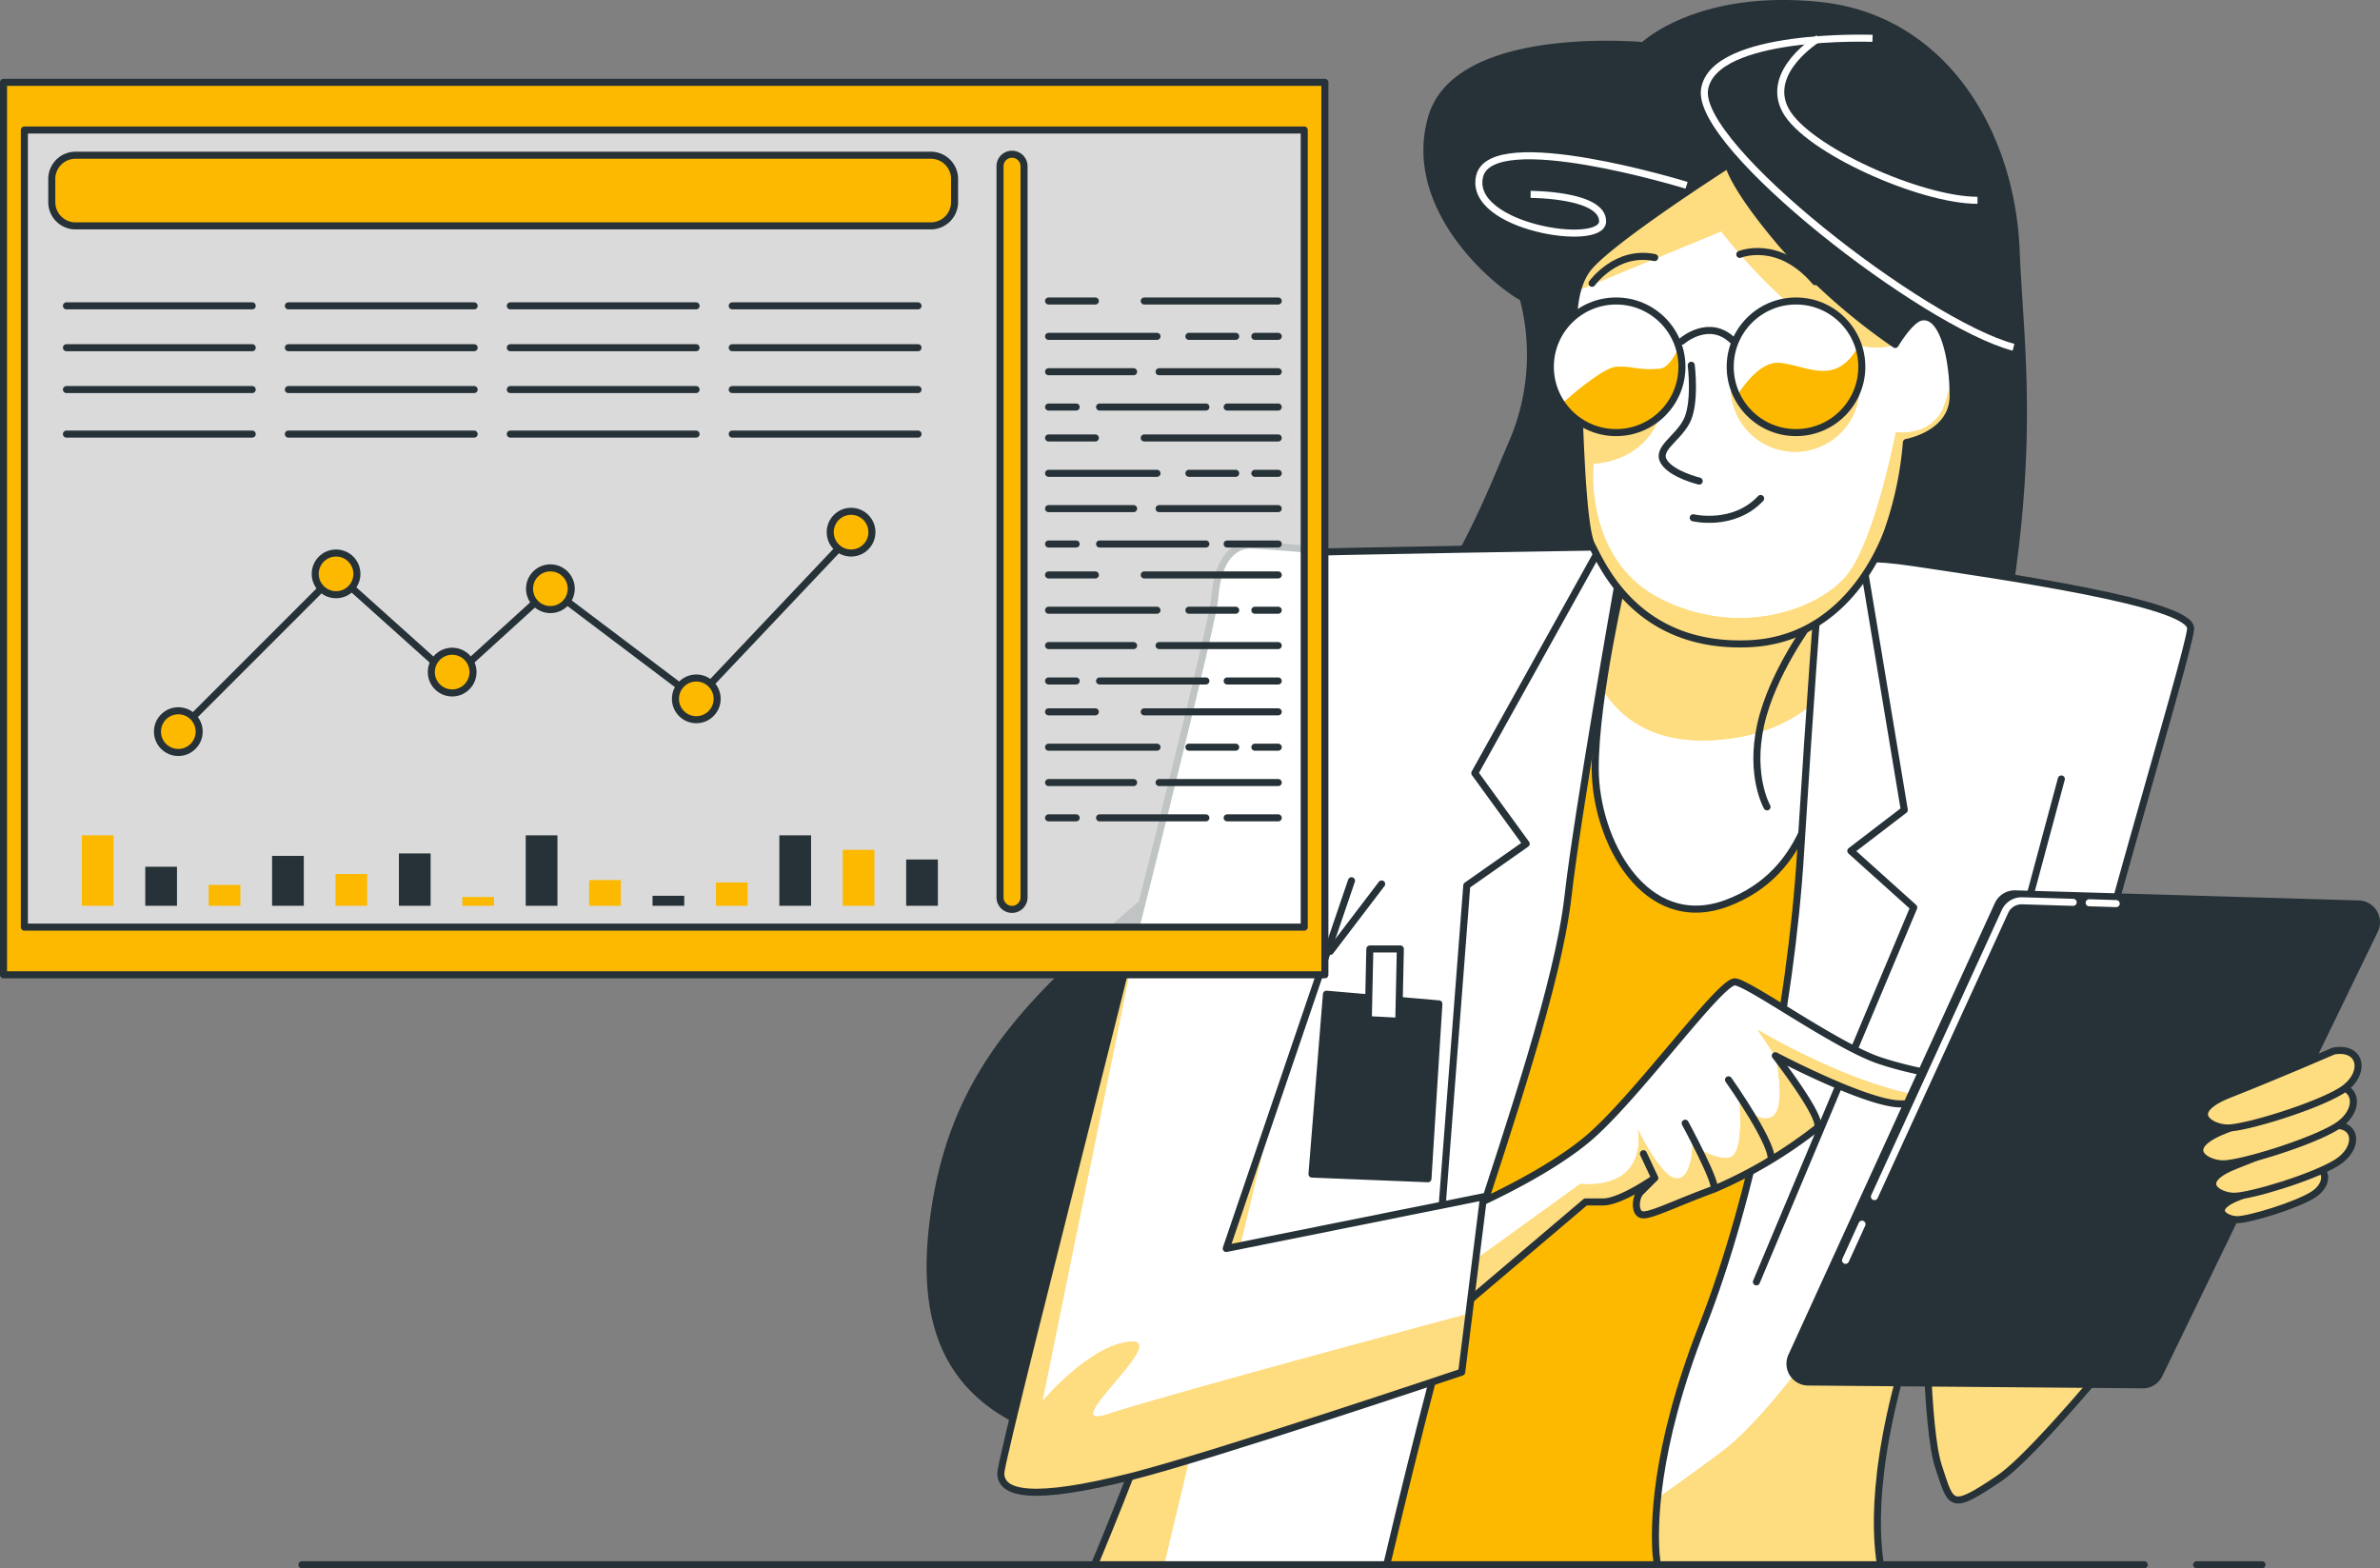
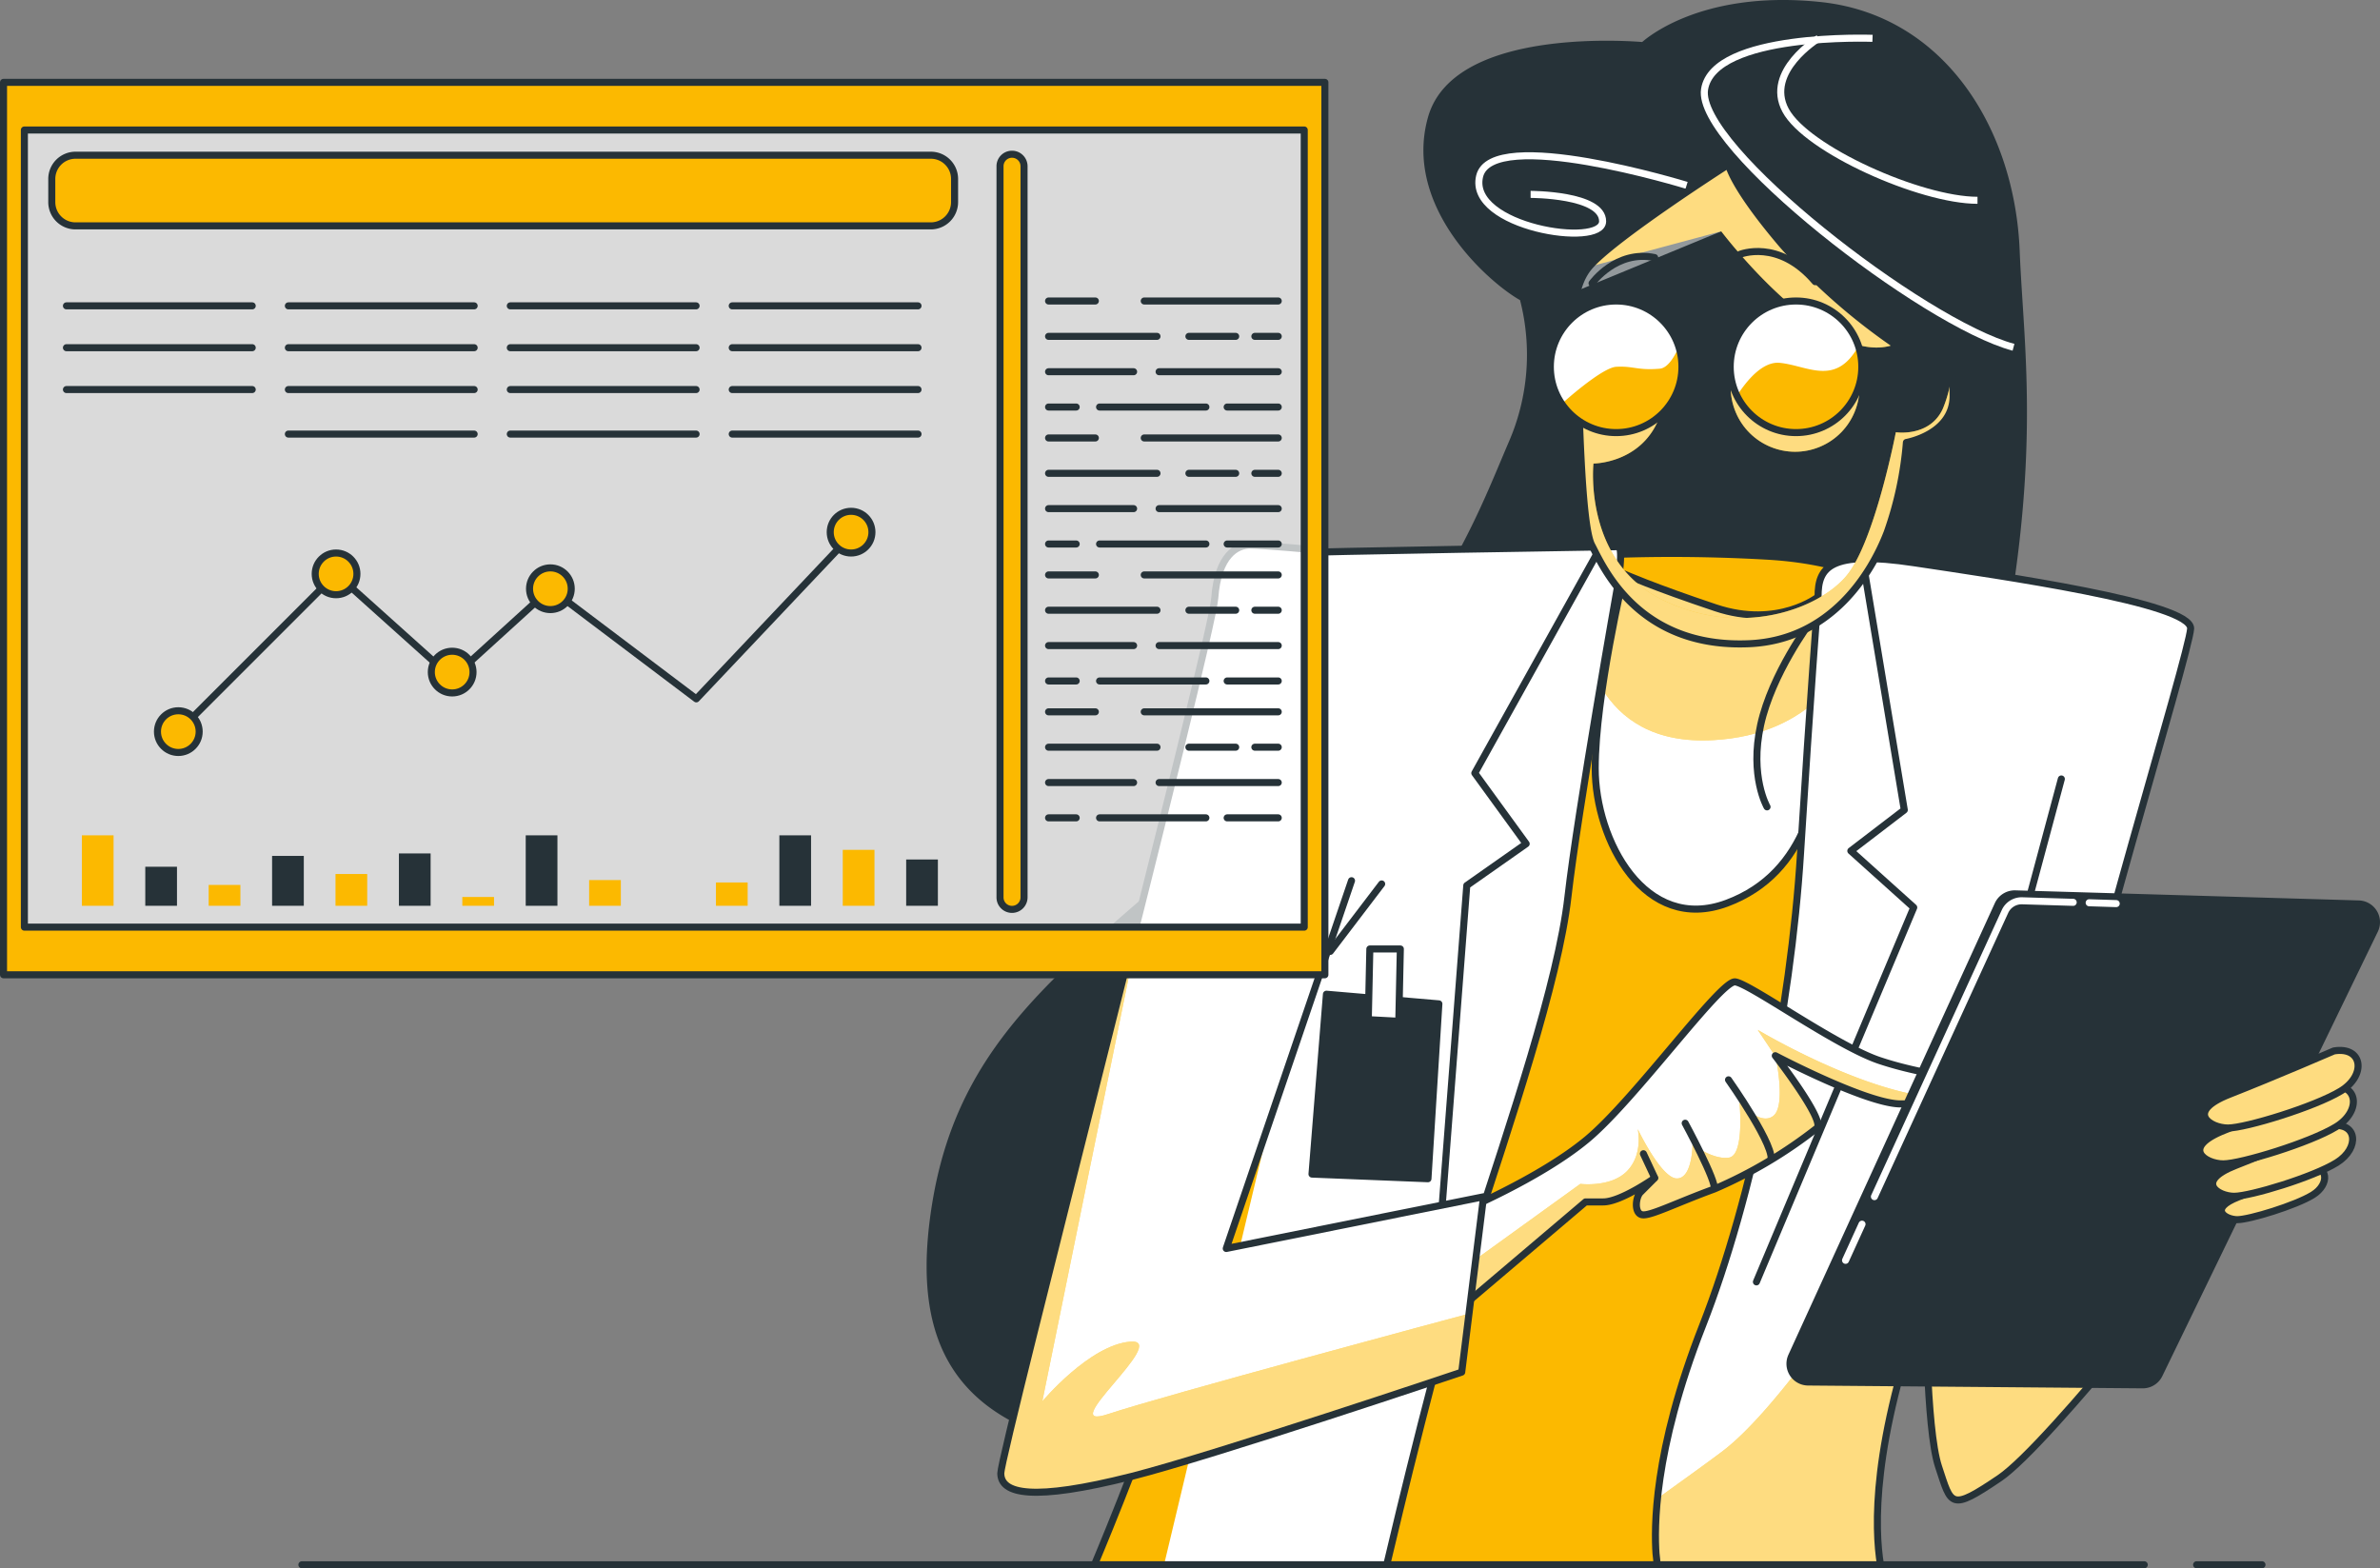
<svg xmlns="http://www.w3.org/2000/svg" viewBox="0 0 337.81 222.59">
  <rect x="0" y="0" width="337.81" height="222.59" fill="#808080" stroke="none" />
  <defs>
    <clipPath id="a" transform="translate(-103.95 -159.41)">
      <path d="M334.48,240.88s-4.11,17.32-4.11,27.57,7.07,23.48,18.69,19.15S362.51,271,362.51,263s-0.45-18.91-.45-18.91-5.7,4.56-14.59,1.59S334.48,240.88,334.48,240.88Z" fill="none" />
    </clipPath>
    <clipPath id="b" transform="translate(-103.95 -159.41)">
      <path d="M339,379.91c-0.23-3.42-.46-14.36,6.61-32.36s12.53-44.91,13.9-67S362,244.08,362,244.08c0-4.11,1.59-6.61,13.67-4.79s39.43,5.7,39.21,9.35-16,54.7-17.78,68.15-1.37,18.91,5.47,15.49S419,323.16,419,323.16v10.25s-24.16,31-31.23,35.79-6.84,3.87-8.66-1.6-1.82-24.38-1.82-24.38c-7.69,21.08-7.28,33.14-6.43,38.28H339.15C339.12,381,339.08,380.52,339,379.91Zm48.53-76.44,9-33.5M259.29,381.5h41.49c1.36-5.77,7.62-32.13,12.27-46.49,5.24-16.18,12.08-36.24,13.45-48.32s7.07-44.22,7.07-44.22c0.91-6.15,0-5.47,0-5.47s-43.77.68-47,.91-1.82,22.11-1.82,53.34C284.79,319.94,262.86,373,259.29,381.5Zm33.48-87.06,7.29-9.57" fill="none" />
    </clipPath>
    <clipPath id="c" transform="translate(-103.95 -159.41)">
      <path d="M310.77,331.59s11.63-4.79,18.46-10.48,18.92-22.57,21-22.34,14.36,9.12,20.52,11.17,10.71,2,10.48,3.42-2.73,2.73-7.52,2.73-17.78-6.84-17.78-6.84,7.07,9.12,5.93,10.26a65.2,65.2,0,0,1-14.59,8.66c-5.47,2-9.12,3.88-10.26,3.65s-0.91-2.51-.22-3.19l2-2S334,330,331.51,330H329l-19.6,16.63Z" fill="none" />
    </clipPath>
    <clipPath id="d" transform="translate(-103.95 -159.41)">
      <path d="M290.72,237.46s-7.53-.69-9.35-0.69-4.56,1.37-5,7.52S246,365.55,246,368.51s4.53,4,18.53.46c11.81-3,46.89-14.81,46.89-14.81l3.1-24.89L278,336.61l17.78-52.2" fill="none" />
    </clipPath>
    <clipPath id="e" transform="translate(-103.95 -159.41)">
      <path d="M431.66,325.17s-5.67,2.45-10,4.13-1.84,3.22-.15,3.22,8.27-2,10.72-3.52S434.41,324.71,431.66,325.17Z" fill="none" />
    </clipPath>
    <clipPath id="f" transform="translate(-103.95 -159.41)">
      <path d="M434.79,319.22s-7.7,3.33-13.53,5.61-2.49,4.37-.2,4.37,11.23-2.7,14.56-4.78S438.53,318.59,434.79,319.22Z" fill="none" />
    </clipPath>
    <clipPath id="g" transform="translate(-103.95 -159.41)">
      <path d="M434.56,313.66s-8.44,3.64-14.82,6.15-2.73,4.79-.23,4.79,12.31-3,16-5.25S438.66,313,434.56,313.66Z" fill="none" />
    </clipPath>
    <clipPath id="h" transform="translate(-103.95 -159.41)">
      <path d="M435.22,308.57s-8.43,3.65-14.81,6.15-2.74,4.79-.23,4.79,12.31-3,16-5.24S439.32,307.89,435.22,308.57Z" fill="none" />
    </clipPath>
    <clipPath id="i" transform="translate(-103.95 -159.41)">
      <path d="M349.29,182.75s-16.41,10.49-19.83,14.59-1.82,12.77-1.59,15.5,0.45,21,2,23.93,6.49,14.72,22.41,14c11.47-.53,17.25-9.87,19.53-15.8a50.17,50.17,0,0,0,2.73-12.76s6.63-1.15,6.63-6.62-1.48-11.85-4.58-11.16c-1.57.35-3.64,3.87-3.64,3.87a87.66,87.66,0,0,1-16-14.13C349.75,185.72,349.29,182.75,349.29,182.75Z" fill="none" />
    </clipPath>
    <clipPath id="j" transform="translate(-103.95 -159.41)">
      <circle cx="333.34" cy="211.47" r="9.34" fill="none" />
    </clipPath>
    <clipPath id="k" transform="translate(-103.95 -159.41)">
      <circle cx="358.87" cy="211.47" r="9.34" fill="none" />
    </clipPath>
  </defs>
  <title>publish report</title>
  <path d="M337.21,165.89s-26.44-2.51-30.08,10.25,9.11,23.48,13,25.53a31.52,31.52,0,0,1-1.6,20.74C313.74,233.58,308,250,283,272.79s-42.17,32.13-46.27,57.66,8.2,35.56,41.93,35.79S367.3,326.58,381,279.17s9.8-67,9.12-84.11S379.61,162,362.28,160.19,337.21,165.89,337.21,165.89Z" transform="translate(-103.95 -159.41)" fill="#263238" stroke="#263238" stroke-linecap="round" stroke-linejoin="round" />
  <path d="M343.34,185.71s-27.67-8.51-29.38-1.28,17.46,10.22,17.46,6.39S321.2,187,321.2,187" transform="translate(-103.95 -159.41)" fill="none" stroke="#fff" stroke-miterlimit="10" />
  <path d="M369.73,164.85s-22.56-.85-23.84,7.24,31.08,33.2,43.85,36.61" transform="translate(-103.95 -159.41)" fill="none" stroke="#fff" stroke-miterlimit="10" />
  <path d="M362.07,164.85s-7.66,4.68-4.68,10.22,19.15,12.77,27.24,12.77" transform="translate(-103.95 -159.41)" fill="none" stroke="#fff" stroke-miterlimit="10" />
  <path d="M327.47,238.36a236.45,236.45,0,0,1,27.55,0c14.67,0.9,19.76,6.59,19.76,6.59s-22.16,90.13-24.26,106.9-2.39,29.65-2.39,29.65H293s13.47-57.5,18.86-85.34S327.47,238.36,327.47,238.36Z" transform="translate(-103.95 -159.41)" fill="#fcb900" stroke="#263238" stroke-linecap="round" stroke-linejoin="round" />
  <path d="M334.48,240.88s-4.11,17.32-4.11,27.57,7.07,23.48,18.69,19.15S362.51,271,362.51,263s-0.45-18.91-.45-18.91-5.7,4.56-14.59,1.59S334.48,240.88,334.48,240.88Z" transform="translate(-103.95 -159.41)" fill="#fff" />
  <g clip-path="url(#a)">
    <path d="M362.47,258.2c-0.12-7-.41-14.13-0.41-14.13s-5.7,4.56-14.59,1.59-13-4.78-13-4.78-1.89,8-3.11,16.3c2.58,4.19,7.25,7.76,15.78,7.28C354,264.07,358.9,261.64,362.47,258.2Z" transform="translate(-103.95 -159.41)" fill="#fcb900" />
    <path d="M362.47,258.2c-0.12-7-.41-14.13-0.41-14.13s-5.7,4.56-14.59,1.59-13-4.78-13-4.78-1.89,8-3.11,16.3c2.58,4.19,7.25,7.76,15.78,7.28C354,264.07,358.9,261.64,362.47,258.2Z" transform="translate(-103.95 -159.41)" fill="#fff" opacity="0.5" style="isolation:isolate" />
  </g>
  <path d="M334.48,240.88s-4.11,17.32-4.11,27.57,7.07,23.48,18.69,19.15S362.51,271,362.51,263s-0.45-18.91-.45-18.91-5.7,4.56-14.59,1.59S334.48,240.88,334.48,240.88Z" transform="translate(-103.95 -159.41)" fill="none" stroke="#263238" stroke-linecap="round" stroke-linejoin="round" />
  <path d="M360.92,247.71s-5.47,7.3-7.07,14.59,0.91,11.63.91,11.63" transform="translate(-103.95 -159.41)" fill="none" stroke="#263238" stroke-linecap="round" stroke-linejoin="round" />
  <path d="M339,379.91c-0.23-3.42-.46-14.36,6.61-32.36s12.53-44.91,13.9-67S362,244.08,362,244.08c0-4.11,1.59-6.61,13.67-4.79s39.43,5.7,39.21,9.35-16,54.7-17.78,68.15-1.37,18.91,5.47,15.49S419,323.16,419,323.16v10.25s-24.16,31-31.23,35.79-6.84,3.87-8.66-1.6-1.82-24.38-1.82-24.38c-7.69,21.08-7.28,33.14-6.43,38.28H339.15C339.12,381,339.08,380.52,339,379.91Zm48.53-76.44,9-33.5M259.29,381.5h41.49c1.36-5.77,7.62-32.13,12.27-46.49,5.24-16.18,12.08-36.24,13.45-48.32s7.07-44.22,7.07-44.22c0.91-6.15,0-5.47,0-5.47s-43.77.68-47,.91-1.82,22.11-1.82,53.34C284.79,319.94,262.86,373,259.29,381.5Zm33.48-87.06,7.29-9.57" transform="translate(-103.95 -159.41)" fill="#fff" />
  <g clip-path="url(#b)">
    <path d="M397.16,316.78c0.35-2.6,1.22-6.59,2.39-11.37l-8.35-1.57s-28.57,50.9-42.86,61.62c-3.2,2.4-6.31,4.58-9.09,6.62a45.61,45.61,0,0,0-.21,7.83c0,0.61.08,1.12,0.11,1.59H370.9c-0.85-5.14-1.26-17.2,6.43-38.28,0,0,0,18.91,1.82,24.38s1.6,6.39,8.66,1.6S419,333.41,419,333.41V323.16s-9.57,5.7-16.41,9.11S395.33,330.22,397.16,316.78Z" transform="translate(-103.95 -159.41)" fill="#fcb900" />
    <path d="M287.17,306.07l-6.56,13.12c-6.55,26.71-18.74,56.2-21.32,62.31h9.88Z" transform="translate(-103.95 -159.41)" fill="#fcb900" />
    <path d="M397.16,316.78c0.35-2.6,1.22-6.59,2.39-11.37l-8.35-1.57s-28.57,50.9-42.86,61.62c-3.2,2.4-6.31,4.58-9.09,6.62a45.61,45.61,0,0,0-.21,7.83c0,0.61.08,1.12,0.11,1.59H370.9c-0.85-5.14-1.26-17.2,6.43-38.28,0,0,0,18.91,1.82,24.38s1.6,6.39,8.66,1.6S419,333.41,419,333.41V323.16s-9.57,5.7-16.41,9.11S395.33,330.22,397.16,316.78Z" transform="translate(-103.95 -159.41)" fill="#fff" opacity="0.5" style="isolation:isolate" />
-     <path d="M287.17,306.07l-6.56,13.12c-6.55,26.71-18.74,56.2-21.32,62.31h9.88Z" transform="translate(-103.95 -159.41)" fill="#fff" opacity="0.5" style="isolation:isolate" />
  </g>
  <path d="M339,379.91c-0.23-3.42-.46-14.36,6.61-32.36s12.53-44.91,13.9-67S362,244.08,362,244.08c0-4.11,1.59-6.61,13.67-4.79s39.43,5.7,39.21,9.35-16,54.7-17.78,68.15-1.37,18.91,5.47,15.49S419,323.16,419,323.16v10.25s-24.16,31-31.23,35.79-6.84,3.87-8.66-1.6-1.82-24.38-1.82-24.38c-7.69,21.08-7.28,33.14-6.43,38.28H339.15C339.12,381,339.08,380.52,339,379.91Zm48.53-76.44,9-33.5M259.29,381.5h41.49c1.36-5.77,7.62-32.13,12.27-46.49,5.24-16.18,12.08-36.24,13.45-48.32s7.07-44.22,7.07-44.22c0.91-6.15,0-5.47,0-5.47s-43.77.68-47,.91-1.82,22.11-1.82,53.34C284.79,319.94,262.86,373,259.29,381.5Zm33.48-87.06,7.29-9.57" transform="translate(-103.95 -159.41)" fill="none" stroke="#263238" stroke-linecap="round" stroke-linejoin="round" />
  <polyline points="227.34 77.36 209.33 109.73 216.62 119.76 208.19 125.68 203.18 190.87" fill="none" stroke="#263238" stroke-linecap="round" stroke-linejoin="round" />
  <polyline points="264.76 81.71 270.29 114.96 262.7 120.77 271.63 128.8 249.3 181.94" fill="none" stroke="#263238" stroke-linecap="round" stroke-linejoin="round" />
  <path d="M310.77,331.59s11.63-4.79,18.46-10.48,18.92-22.57,21-22.34,14.36,9.12,20.52,11.17,10.71,2,10.48,3.42-2.73,2.73-7.52,2.73-17.78-6.84-17.78-6.84,7.07,9.12,5.93,10.26a65.2,65.2,0,0,1-14.59,8.66c-5.47,2-9.12,3.88-10.26,3.65s-0.91-2.51-.22-3.19l2-2S334,330,331.51,330H329l-19.6,16.63Z" transform="translate(-103.95 -159.41)" fill="#fff" />
  <g clip-path="url(#c)">
    <path d="M379.2,315.21H379c-10.75-.74-25.56-9.63-25.56-9.63l2.46,3.69s13,6.84,17.78,6.84A14.55,14.55,0,0,0,379.2,315.21Z" transform="translate(-103.95 -159.41)" fill="#fcb900" />
    <path d="M355.66,317.78c-1.85,1.49-4.81-1.85-4.81-1.85s0.74,7.41-1.48,7.78-5.19-1.85-5.19-1.85,0,4.81-2.22,4.81-5.55-7-5.55-7,0.8,3.52-1.49,5.92-6.66,1.85-6.66,1.85L310.85,340l-1,1.16-0.49,5.46L329,330h2.5c2.51,0,7.3-3.42,7.3-3.42l-2,2c-0.69.68-.92,3,0.22,3.19s4.79-1.6,10.26-3.65a65.2,65.2,0,0,0,14.59-8.66c1.14-1.14-5.93-10.26-5.93-10.26S357.51,316.3,355.66,317.78Z" transform="translate(-103.95 -159.41)" fill="#fcb900" />
    <g opacity="0.5">
      <path d="M379.2,315.21H379c-10.75-.74-25.56-9.63-25.56-9.63l2.46,3.69s13,6.84,17.78,6.84A14.55,14.55,0,0,0,379.2,315.21Z" transform="translate(-103.95 -159.41)" fill="#fff" />
      <path d="M355.66,317.78c-1.85,1.49-4.81-1.85-4.81-1.85s0.74,7.41-1.48,7.78-5.19-1.85-5.19-1.85,0,4.81-2.22,4.81-5.55-7-5.55-7,0.8,3.52-1.49,5.92-6.66,1.85-6.66,1.85L310.85,340l-1,1.16-0.49,5.46L329,330h2.5c2.51,0,7.3-3.42,7.3-3.42l-2,2c-0.69.68-.92,3,0.22,3.19s4.79-1.6,10.26-3.65a65.2,65.2,0,0,0,14.59-8.66c1.14-1.14-5.93-10.26-5.93-10.26S357.51,316.3,355.66,317.78Z" transform="translate(-103.95 -159.41)" fill="#fff" />
    </g>
    <line x1="234.86" y1="167.17" x2="233.26" y2="163.75" fill="none" stroke="#263238" stroke-linecap="round" stroke-linejoin="round" />
    <path d="M343.14,318.83s4.56,8.43,4.1,9.34" transform="translate(-103.95 -159.41)" fill="none" stroke="#263238" stroke-linecap="round" stroke-linejoin="round" />
    <path d="M349.29,312.67s7.07,10,5.93,11.63" transform="translate(-103.95 -159.41)" fill="none" stroke="#263238" stroke-linecap="round" stroke-linejoin="round" />
  </g>
  <path d="M310.77,331.59s11.63-4.79,18.46-10.48,18.92-22.57,21-22.34,14.36,9.12,20.52,11.17,10.71,2,10.48,3.42-2.73,2.73-7.52,2.73-17.78-6.84-17.78-6.84,7.07,9.12,5.93,10.26a65.2,65.2,0,0,1-14.59,8.66c-5.47,2-9.12,3.88-10.26,3.65s-0.91-2.51-.22-3.19l2-2S334,330,331.51,330H329l-19.6,16.63Z" transform="translate(-103.95 -159.41)" fill="none" stroke="#263238" stroke-linecap="round" stroke-linejoin="round" />
  <path d="M290.72,237.46s-7.53-.69-9.35-0.69-4.56,1.37-5,7.52S246,365.55,246,368.51s4.53,4,18.53.46c11.81-3,46.89-14.81,46.89-14.81l3.1-24.89L278,336.61l17.78-52.2" transform="translate(-103.95 -159.41)" fill="#fff" />
  <g clip-path="url(#d)">
    <path d="M312.49,345.85c-2.58.69-43.44,11.66-51.22,14.25-8,2.68,8.93-10.72,3.13-10.27s-12.51,8.48-12.51,8.48l15.54-76.26C258.49,318,246,366.6,246,368.51c0,3,4.53,4,18.53.46,11.81-3,46.89-14.81,46.89-14.81Z" transform="translate(-103.95 -159.41)" fill="#fcb900" />
    <path d="M312.49,345.85c-2.58.69-43.44,11.66-51.22,14.25-8,2.68,8.93-10.72,3.13-10.27s-12.51,8.48-12.51,8.48l15.54-76.26C258.49,318,246,366.6,246,368.51c0,3,4.53,4,18.53.46,11.81-3,46.89-14.81,46.89-14.81Z" transform="translate(-103.95 -159.41)" fill="#fff" opacity="0.5" style="isolation:isolate" />
  </g>
  <path d="M290.72,237.46s-7.53-.69-9.35-0.69-4.56,1.37-5,7.52S246,365.55,246,368.51s4.53,4,18.53.46c11.81-3,46.89-14.81,46.89-14.81l3.1-24.89L278,336.61l17.78-52.2" transform="translate(-103.95 -159.41)" fill="none" stroke="#263238" stroke-linecap="round" stroke-linejoin="round" />
  <polygon points="188.27 141.11 186.22 166.64 202.68 167.3 204.23 142.48 188.27 141.11" fill="#263238" stroke="#263238" stroke-linecap="round" stroke-linejoin="round" />
  <polygon points="194.43 134.69 194.21 144.72 198.54 144.95 198.76 134.69 194.43 134.69" fill="#fff" stroke="#263238" stroke-linecap="round" stroke-linejoin="round" />
  <path d="M387.55,287.79l-29.3,64.1a2.59,2.59,0,0,0,2.33,3.67l47.48,0.4a2.58,2.58,0,0,0,2.35-1.45L441,291.43a2.59,2.59,0,0,0-2.26-3.72L390,286.28A2.61,2.61,0,0,0,387.55,287.79Z" transform="translate(-103.95 -159.41)" fill="#263238" stroke="#263238" stroke-linecap="round" stroke-linejoin="round" />
  <line x1="264.29" y1="173.75" x2="261.95" y2="178.88" fill="none" stroke="#fff" stroke-linecap="round" stroke-linejoin="round" />
  <path d="M398.21,287.48l-7.25-.22a2.6,2.6,0,0,0-2.43,1.52L370,329.25" transform="translate(-103.95 -159.41)" fill="none" stroke="#fff" stroke-linecap="round" stroke-linejoin="round" />
  <line x1="300.37" y1="128.25" x2="296.53" y2="128.13" fill="none" stroke="#fff" stroke-linecap="round" stroke-linejoin="round" />
  <path d="M431.66,325.17s-5.67,2.45-10,4.13-1.84,3.22-.15,3.22,8.27-2,10.72-3.52S434.41,324.71,431.66,325.17Z" transform="translate(-103.95 -159.41)" fill="#fcb900" />
  <g clip-path="url(#e)">
    <path d="M431.66,325.17s-5.67,2.45-10,4.13-1.84,3.22-.15,3.22,8.27-2,10.72-3.52S434.41,324.71,431.66,325.17Z" transform="translate(-103.95 -159.41)" fill="#fff" opacity="0.5" style="isolation:isolate" />
  </g>
  <path d="M431.66,325.17s-5.67,2.45-10,4.13-1.84,3.22-.15,3.22,8.27-2,10.72-3.52S434.41,324.71,431.66,325.17Z" transform="translate(-103.95 -159.41)" fill="none" stroke="#263238" stroke-linecap="round" stroke-linejoin="round" />
  <path d="M434.79,319.22s-7.7,3.33-13.53,5.61-2.49,4.37-.2,4.37,11.23-2.7,14.56-4.78S438.53,318.59,434.79,319.22Z" transform="translate(-103.95 -159.41)" fill="#fcb900" />
  <g clip-path="url(#f)">
    <path d="M434.79,319.22s-7.7,3.33-13.53,5.61-2.49,4.37-.2,4.37,11.23-2.7,14.56-4.78S438.53,318.59,434.79,319.22Z" transform="translate(-103.95 -159.41)" fill="#fff" opacity="0.5" style="isolation:isolate" />
  </g>
  <path d="M434.79,319.22s-7.7,3.33-13.53,5.61-2.49,4.37-.2,4.37,11.23-2.7,14.56-4.78S438.53,318.59,434.79,319.22Z" transform="translate(-103.95 -159.41)" fill="none" stroke="#263238" stroke-linecap="round" stroke-linejoin="round" />
  <path d="M434.56,313.66s-8.44,3.64-14.82,6.15-2.73,4.79-.23,4.79,12.31-3,16-5.25S438.66,313,434.56,313.66Z" transform="translate(-103.95 -159.41)" fill="#fcb900" />
  <g clip-path="url(#g)">
    <path d="M434.56,313.66s-8.44,3.64-14.82,6.15-2.73,4.79-.23,4.79,12.31-3,16-5.25S438.66,313,434.56,313.66Z" transform="translate(-103.95 -159.41)" fill="#fff" opacity="0.5" style="isolation:isolate" />
  </g>
  <path d="M434.56,313.66s-8.44,3.64-14.82,6.15-2.73,4.79-.23,4.79,12.31-3,16-5.25S438.66,313,434.56,313.66Z" transform="translate(-103.95 -159.41)" fill="none" stroke="#263238" stroke-linecap="round" stroke-linejoin="round" />
  <path d="M435.22,308.57s-8.43,3.65-14.81,6.15-2.74,4.79-.23,4.79,12.31-3,16-5.24S439.32,307.89,435.22,308.57Z" transform="translate(-103.95 -159.41)" fill="#fcb900" />
  <g clip-path="url(#h)">
    <path d="M435.22,308.57s-8.43,3.65-14.81,6.15-2.74,4.79-.23,4.79,12.31-3,16-5.24S439.32,307.89,435.22,308.57Z" transform="translate(-103.95 -159.41)" fill="#fff" opacity="0.5" style="isolation:isolate" />
  </g>
  <path d="M435.22,308.57s-8.43,3.65-14.81,6.15-2.74,4.79-.23,4.79,12.31-3,16-5.24S439.32,307.89,435.22,308.57Z" transform="translate(-103.95 -159.41)" fill="none" stroke="#263238" stroke-linecap="round" stroke-linejoin="round" />
-   <path d="M349.29,182.75s-16.41,10.49-19.83,14.59-1.82,12.77-1.59,15.5,0.45,21,2,23.93,6.49,14.72,22.41,14c11.47-.53,17.25-9.87,19.53-15.8a50.17,50.17,0,0,0,2.73-12.76s6.63-1.15,6.63-6.62-1.48-11.85-4.58-11.16c-1.57.35-3.64,3.87-3.64,3.87a87.66,87.66,0,0,1-16-14.13C349.75,185.72,349.29,182.75,349.29,182.75Z" transform="translate(-103.95 -159.41)" fill="#fff" />
  <g clip-path="url(#i)">
-     <path d="M348.26,192.24s15,19.86,24.74,16a87.66,87.66,0,0,1-16-14.13c-7.29-8.43-7.75-11.4-7.75-11.4s-16.41,10.49-19.83,14.59a8.63,8.63,0,0,0-1.61,3.38Z" transform="translate(-103.95 -159.41)" fill="#fcb900" />
+     <path d="M348.26,192.24s15,19.86,24.74,16a87.66,87.66,0,0,1-16-14.13c-7.29-8.43-7.75-11.4-7.75-11.4s-16.41,10.49-19.83,14.59Z" transform="translate(-103.95 -159.41)" fill="#fcb900" />
    <path d="M381,212.22a18,18,0,0,1-1.29,5.2c-1.86,4.08-6.67,3.34-6.67,3.34s-3,15.55-7,20.36-15.18,8.89-26.29,3.34-9.63-19.26-9.63-19.26,6.67,0,9.26-6.3-0.74-9.26-7.41-8.88a6.67,6.67,0,0,0-4.21,1.71c0,0.43.09,0.81,0.12,1.11,0.23,2.74.45,21,2,23.93s6.49,14.72,22.41,14c11.47-.53,17.25-9.87,19.53-15.8a50.17,50.17,0,0,0,2.73-12.76s6.63-1.15,6.63-6.62A31.49,31.49,0,0,0,381,212.22Z" transform="translate(-103.95 -159.41)" fill="#fcb900" />
    <path d="M381,212.22a18,18,0,0,1-1.29,5.2c-1.86,4.08-6.67,3.34-6.67,3.34s-3,15.55-7,20.36-15.18,8.89-26.29,3.34-9.63-19.26-9.63-19.26,6.67,0,9.26-6.3-0.74-9.26-7.41-8.88a6.67,6.67,0,0,0-4.21,1.71c0,0.43.09,0.81,0.12,1.11,0.23,2.74.45,21,2,23.93s6.49,14.72,22.41,14c11.47-.53,17.25-9.87,19.53-15.8a50.17,50.17,0,0,0,2.73-12.76s6.63-1.15,6.63-6.62A31.49,31.49,0,0,0,381,212.22Z" transform="translate(-103.95 -159.41)" fill="#fff" opacity="0.5" style="isolation:isolate" />
    <circle cx="358.74" cy="214.39" r="9.14" transform="translate(-158.82 -4.87) rotate(-22.63)" fill="#fcb900" />
    <circle cx="358.74" cy="214.39" r="9.14" transform="translate(-158.82 -4.87) rotate(-22.63)" fill="#fff" opacity="0.5" style="isolation:isolate" />
    <path d="M348.26,192.24s15,19.86,24.74,16a87.66,87.66,0,0,1-16-14.13c-7.29-8.43-7.75-11.4-7.75-11.4s-16.41,10.49-19.83,14.59a8.63,8.63,0,0,0-1.61,3.38Z" transform="translate(-103.95 -159.41)" fill="#fff" opacity="0.5" style="isolation:isolate" />
  </g>
  <path d="M349.29,182.75s-16.41,10.49-19.83,14.59-1.82,12.77-1.59,15.5,0.45,21,2,23.93,6.49,14.72,22.41,14c11.47-.53,17.25-9.87,19.53-15.8a50.17,50.17,0,0,0,2.73-12.76s6.63-1.15,6.63-6.62-1.48-11.85-4.58-11.16c-1.57.35-3.64,3.87-3.64,3.87a87.66,87.66,0,0,1-16-14.13C349.75,185.72,349.29,182.75,349.29,182.75Z" transform="translate(-103.95 -159.41)" fill="none" stroke="#263238" stroke-linecap="round" stroke-linejoin="round" />
  <circle cx="229.39" cy="52.06" r="9.34" fill="#fff" />
  <g clip-path="url(#j)">
    <path d="M325.61,216.73a9.35,9.35,0,0,0,16.64-8.07c-0.78,1.71-1.71,3-2.72,3.08-3.16.27-3.75-.41-6.19-0.27C331.76,211.57,328,214.59,325.61,216.73Z" transform="translate(-103.95 -159.41)" fill="#fcb900" />
  </g>
  <circle cx="229.39" cy="52.06" r="9.34" fill="none" stroke="#263238" stroke-linecap="round" stroke-linejoin="round" />
  <circle cx="254.92" cy="52.06" r="9.34" fill="#fff" />
  <g clip-path="url(#k)">
    <path d="M358.87,220.82a9.35,9.35,0,0,0,9.34-9.35,9.18,9.18,0,0,0-.48-2.93c-3.24,5.79-7.19,2.77-11.15,2.37-2.38-.24-4.62,2.38-6.1,4.67A9.34,9.34,0,0,0,358.87,220.82Z" transform="translate(-103.95 -159.41)" fill="#fcb900" />
  </g>
  <circle cx="254.92" cy="52.06" r="9.34" fill="none" stroke="#263238" stroke-linecap="round" stroke-linejoin="round" />
  <path d="M342.68,207.83s3.88-3.42,7.3,0" transform="translate(-103.95 -159.41)" fill="none" stroke="#263238" stroke-linecap="round" stroke-linejoin="round" />
  <path d="M329.92,199.62s3.42-4.79,8.89-3.65" transform="translate(-103.95 -159.41)" fill="none" stroke="#263238" stroke-linecap="round" stroke-linejoin="round" />
  <path d="M350.89,195.52s5.47-2.28,10.71,3.87" transform="translate(-103.95 -159.41)" fill="none" stroke="#263238" stroke-linecap="round" stroke-linejoin="round" />
  <path d="M344,211.25s0.68,5.47-.68,8-4.33,3.88-3.19,5.7,5,2.74,5,2.74" transform="translate(-103.95 -159.41)" fill="none" stroke="#263238" stroke-linecap="round" stroke-linejoin="round" />
  <path d="M344.28,232.9s5.7,1.37,9.57-2.74" transform="translate(-103.95 -159.41)" fill="none" stroke="#263238" stroke-linecap="round" stroke-linejoin="round" />
  <line x1="304.35" y1="222.09" x2="42.85" y2="222.09" fill="none" stroke="#263238" stroke-linecap="round" stroke-linejoin="round" />
  <line x1="321.06" y1="222.09" x2="311.78" y2="222.09" fill="none" stroke="#263238" stroke-linecap="round" stroke-linejoin="round" />
  <rect x="3.46" y="18.45" width="181.67" height="113.15" fill="#fff" opacity="0.71" style="isolation:isolate" />
  <path d="M104.45,171.1V297.76H292V171.1H104.45ZM289.07,291H107.41V177.86H289.07V291Z" transform="translate(-103.95 -159.41)" fill="#fcb900" stroke="#263238" stroke-linecap="round" stroke-linejoin="round" />
  <path d="M114.67,181.44h121.4a3.37,3.37,0,0,1,3.37,3.37v3.28a3.38,3.38,0,0,1-3.38,3.38H114.67a3.37,3.37,0,0,1-3.37-3.37v-3.28a3.37,3.37,0,0,1,3.36-3.38h0Z" transform="translate(-103.95 -159.41)" fill="#fcb900" stroke="#263238" stroke-linecap="round" stroke-linejoin="round" />
  <line x1="9.43" y1="43.41" x2="35.8" y2="43.41" fill="none" stroke="#263238" stroke-linecap="round" stroke-linejoin="round" />
  <line x1="9.43" y1="49.35" x2="35.8" y2="49.35" fill="none" stroke="#263238" stroke-linecap="round" stroke-linejoin="round" />
  <line x1="9.43" y1="55.29" x2="35.8" y2="55.29" fill="none" stroke="#263238" stroke-linecap="round" stroke-linejoin="round" />
-   <line x1="9.43" y1="61.61" x2="35.8" y2="61.61" fill="none" stroke="#263238" stroke-linecap="round" stroke-linejoin="round" />
  <line x1="40.93" y1="43.41" x2="67.3" y2="43.41" fill="none" stroke="#263238" stroke-linecap="round" stroke-linejoin="round" />
  <line x1="40.93" y1="49.35" x2="67.3" y2="49.35" fill="none" stroke="#263238" stroke-linecap="round" stroke-linejoin="round" />
  <line x1="40.93" y1="55.29" x2="67.3" y2="55.29" fill="none" stroke="#263238" stroke-linecap="round" stroke-linejoin="round" />
  <line x1="40.93" y1="61.61" x2="67.3" y2="61.61" fill="none" stroke="#263238" stroke-linecap="round" stroke-linejoin="round" />
  <line x1="72.43" y1="43.41" x2="98.8" y2="43.41" fill="none" stroke="#263238" stroke-linecap="round" stroke-linejoin="round" />
  <line x1="72.43" y1="49.35" x2="98.8" y2="49.35" fill="none" stroke="#263238" stroke-linecap="round" stroke-linejoin="round" />
  <line x1="72.43" y1="55.29" x2="98.8" y2="55.29" fill="none" stroke="#263238" stroke-linecap="round" stroke-linejoin="round" />
  <line x1="72.43" y1="61.61" x2="98.8" y2="61.61" fill="none" stroke="#263238" stroke-linecap="round" stroke-linejoin="round" />
  <line x1="103.93" y1="43.41" x2="130.3" y2="43.41" fill="none" stroke="#263238" stroke-linecap="round" stroke-linejoin="round" />
  <line x1="103.93" y1="49.35" x2="130.3" y2="49.35" fill="none" stroke="#263238" stroke-linecap="round" stroke-linejoin="round" />
  <line x1="103.93" y1="55.29" x2="130.3" y2="55.29" fill="none" stroke="#263238" stroke-linecap="round" stroke-linejoin="round" />
  <line x1="103.93" y1="61.61" x2="130.3" y2="61.61" fill="none" stroke="#263238" stroke-linecap="round" stroke-linejoin="round" />
  <polyline points="25.31 103.84 47.7 81.45 64.18 96.24 78.12 83.56 98.83 99.19 121.22 75.53" fill="none" stroke="#263238" stroke-linecap="round" stroke-linejoin="round" />
  <circle cx="47.7" cy="81.45" r="2.96" fill="#fcb900" stroke="#263238" stroke-linecap="round" stroke-linejoin="round" />
  <circle cx="78.12" cy="83.56" r="2.96" fill="#fcb900" stroke="#263238" stroke-linecap="round" stroke-linejoin="round" />
-   <circle cx="98.83" cy="99.19" r="2.96" fill="#fcb900" stroke="#263238" stroke-linecap="round" stroke-linejoin="round" />
  <circle cx="120.8" cy="75.53" r="2.96" fill="#fcb900" stroke="#263238" stroke-linecap="round" stroke-linejoin="round" />
  <circle cx="25.31" cy="103.84" r="2.96" fill="#fcb900" stroke="#263238" stroke-linecap="round" stroke-linejoin="round" />
  <circle cx="64.18" cy="95.39" r="2.96" fill="#fcb900" stroke="#263238" stroke-linecap="round" stroke-linejoin="round" />
  <path d="M247.59,288.48h0a1.7,1.7,0,0,1-1.7-1.7h0V183a1.7,1.7,0,0,1,1.7-1.7h0a1.71,1.71,0,0,1,1.71,1.7V286.78A1.71,1.71,0,0,1,247.59,288.48Z" transform="translate(-103.95 -159.41)" fill="#fcb900" stroke="#263238" stroke-linecap="round" stroke-linejoin="round" />
  <line x1="162.41" y1="42.72" x2="181.43" y2="42.72" fill="none" stroke="#263238" stroke-linecap="round" stroke-linejoin="round" />
  <line x1="148.83" y1="42.72" x2="155.47" y2="42.72" fill="none" stroke="#263238" stroke-linecap="round" stroke-linejoin="round" />
  <line x1="178.11" y1="47.74" x2="181.43" y2="47.74" fill="none" stroke="#263238" stroke-linecap="round" stroke-linejoin="round" />
  <line x1="168.75" y1="47.74" x2="175.39" y2="47.74" fill="none" stroke="#263238" stroke-linecap="round" stroke-linejoin="round" />
  <line x1="148.83" y1="47.74" x2="164.22" y2="47.74" fill="none" stroke="#263238" stroke-linecap="round" stroke-linejoin="round" />
  <line x1="164.52" y1="52.76" x2="181.43" y2="52.76" fill="none" stroke="#263238" stroke-linecap="round" stroke-linejoin="round" />
  <line x1="148.83" y1="52.76" x2="160.9" y2="52.76" fill="none" stroke="#263238" stroke-linecap="round" stroke-linejoin="round" />
  <line x1="174.18" y1="57.77" x2="181.43" y2="57.77" fill="none" stroke="#263238" stroke-linecap="round" stroke-linejoin="round" />
  <line x1="156.07" y1="57.77" x2="171.16" y2="57.77" fill="none" stroke="#263238" stroke-linecap="round" stroke-linejoin="round" />
  <line x1="148.83" y1="57.77" x2="152.75" y2="57.77" fill="none" stroke="#263238" stroke-linecap="round" stroke-linejoin="round" />
  <line x1="162.41" y1="62.16" x2="181.43" y2="62.16" fill="none" stroke="#263238" stroke-linecap="round" stroke-linejoin="round" />
  <line x1="148.83" y1="62.16" x2="155.47" y2="62.16" fill="none" stroke="#263238" stroke-linecap="round" stroke-linejoin="round" />
  <line x1="178.11" y1="67.18" x2="181.43" y2="67.18" fill="none" stroke="#263238" stroke-linecap="round" stroke-linejoin="round" />
  <line x1="168.75" y1="67.18" x2="175.39" y2="67.18" fill="none" stroke="#263238" stroke-linecap="round" stroke-linejoin="round" />
  <line x1="148.83" y1="67.18" x2="164.22" y2="67.18" fill="none" stroke="#263238" stroke-linecap="round" stroke-linejoin="round" />
  <line x1="164.52" y1="72.19" x2="181.43" y2="72.19" fill="none" stroke="#263238" stroke-linecap="round" stroke-linejoin="round" />
  <line x1="148.83" y1="72.19" x2="160.9" y2="72.19" fill="none" stroke="#263238" stroke-linecap="round" stroke-linejoin="round" />
  <line x1="174.18" y1="77.21" x2="181.43" y2="77.21" fill="none" stroke="#263238" stroke-linecap="round" stroke-linejoin="round" />
  <line x1="156.07" y1="77.21" x2="171.16" y2="77.21" fill="none" stroke="#263238" stroke-linecap="round" stroke-linejoin="round" />
  <line x1="148.83" y1="77.21" x2="152.75" y2="77.21" fill="none" stroke="#263238" stroke-linecap="round" stroke-linejoin="round" />
  <line x1="162.41" y1="81.6" x2="181.43" y2="81.6" fill="none" stroke="#263238" stroke-linecap="round" stroke-linejoin="round" />
  <line x1="148.83" y1="81.6" x2="155.47" y2="81.6" fill="none" stroke="#263238" stroke-linecap="round" stroke-linejoin="round" />
  <line x1="178.11" y1="86.61" x2="181.43" y2="86.61" fill="none" stroke="#263238" stroke-linecap="round" stroke-linejoin="round" />
  <line x1="168.75" y1="86.61" x2="175.39" y2="86.61" fill="none" stroke="#263238" stroke-linecap="round" stroke-linejoin="round" />
  <line x1="148.83" y1="86.61" x2="164.22" y2="86.61" fill="none" stroke="#263238" stroke-linecap="round" stroke-linejoin="round" />
  <line x1="164.52" y1="91.63" x2="181.43" y2="91.63" fill="none" stroke="#263238" stroke-linecap="round" stroke-linejoin="round" />
  <line x1="148.83" y1="91.63" x2="160.9" y2="91.63" fill="none" stroke="#263238" stroke-linecap="round" stroke-linejoin="round" />
  <line x1="174.18" y1="96.65" x2="181.43" y2="96.65" fill="none" stroke="#263238" stroke-linecap="round" stroke-linejoin="round" />
  <line x1="156.07" y1="96.65" x2="171.16" y2="96.65" fill="none" stroke="#263238" stroke-linecap="round" stroke-linejoin="round" />
  <line x1="148.83" y1="96.65" x2="152.75" y2="96.65" fill="none" stroke="#263238" stroke-linecap="round" stroke-linejoin="round" />
  <line x1="162.41" y1="101.03" x2="181.43" y2="101.03" fill="none" stroke="#263238" stroke-linecap="round" stroke-linejoin="round" />
  <line x1="148.83" y1="101.03" x2="155.47" y2="101.03" fill="none" stroke="#263238" stroke-linecap="round" stroke-linejoin="round" />
  <line x1="178.11" y1="106.05" x2="181.43" y2="106.05" fill="none" stroke="#263238" stroke-linecap="round" stroke-linejoin="round" />
  <line x1="168.75" y1="106.05" x2="175.39" y2="106.05" fill="none" stroke="#263238" stroke-linecap="round" stroke-linejoin="round" />
  <line x1="148.83" y1="106.05" x2="164.22" y2="106.05" fill="none" stroke="#263238" stroke-linecap="round" stroke-linejoin="round" />
  <line x1="164.52" y1="111.07" x2="181.43" y2="111.07" fill="none" stroke="#263238" stroke-linecap="round" stroke-linejoin="round" />
  <line x1="148.83" y1="111.07" x2="160.9" y2="111.07" fill="none" stroke="#263238" stroke-linecap="round" stroke-linejoin="round" />
  <line x1="174.18" y1="116.08" x2="181.43" y2="116.08" fill="none" stroke="#263238" stroke-linecap="round" stroke-linejoin="round" />
  <line x1="156.07" y1="116.08" x2="171.16" y2="116.08" fill="none" stroke="#263238" stroke-linecap="round" stroke-linejoin="round" />
  <line x1="148.83" y1="116.08" x2="152.75" y2="116.08" fill="none" stroke="#263238" stroke-linecap="round" stroke-linejoin="round" />
  <rect x="11.62" y="118.56" width="4.5" height="10" fill="#fcb900" />
  <rect x="20.62" y="123.02" width="4.5" height="5.54" fill="#263238" />
  <rect x="29.62" y="125.6" width="4.5" height="2.96" fill="#fcb900" />
  <rect x="38.62" y="121.48" width="4.5" height="7.08" fill="#263238" />
  <rect x="47.62" y="124.05" width="4.5" height="4.51" fill="#fcb900" />
  <rect x="56.62" y="121.13" width="4.5" height="7.43" fill="#263238" />
  <rect x="65.62" y="127.31" width="4.5" height="1.25" fill="#fcb900" />
  <rect x="74.62" y="118.56" width="4.5" height="10" fill="#263238" />
  <rect x="83.62" y="124.91" width="4.5" height="3.65" fill="#fcb900" />
-   <rect x="92.62" y="127.14" width="4.5" height="1.42" fill="#263238" />
  <rect x="101.62" y="125.25" width="4.5" height="3.31" fill="#fcb900" />
  <rect x="110.62" y="118.56" width="4.5" height="10" fill="#263238" />
  <rect x="119.62" y="120.62" width="4.5" height="7.94" fill="#fcb900" />
  <rect x="128.62" y="121.99" width="4.5" height="6.57" fill="#263238" />
</svg>